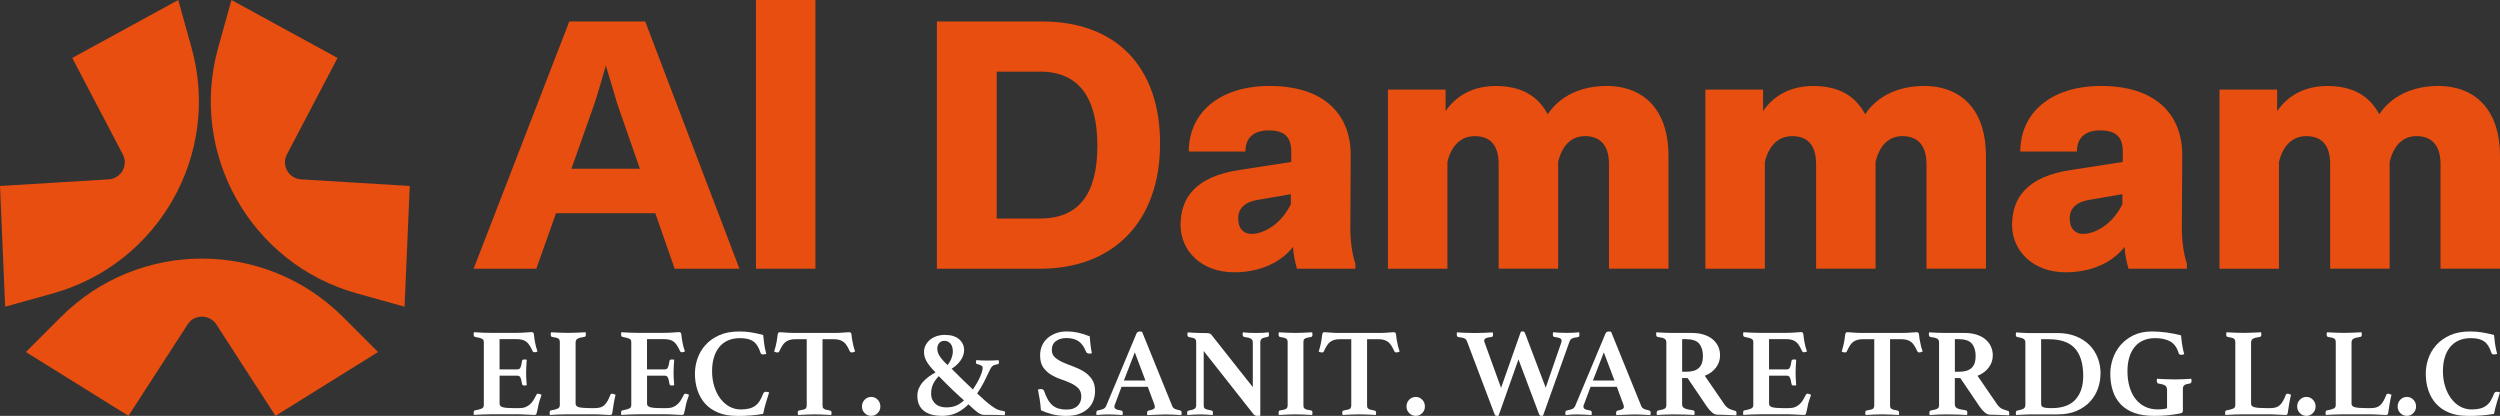
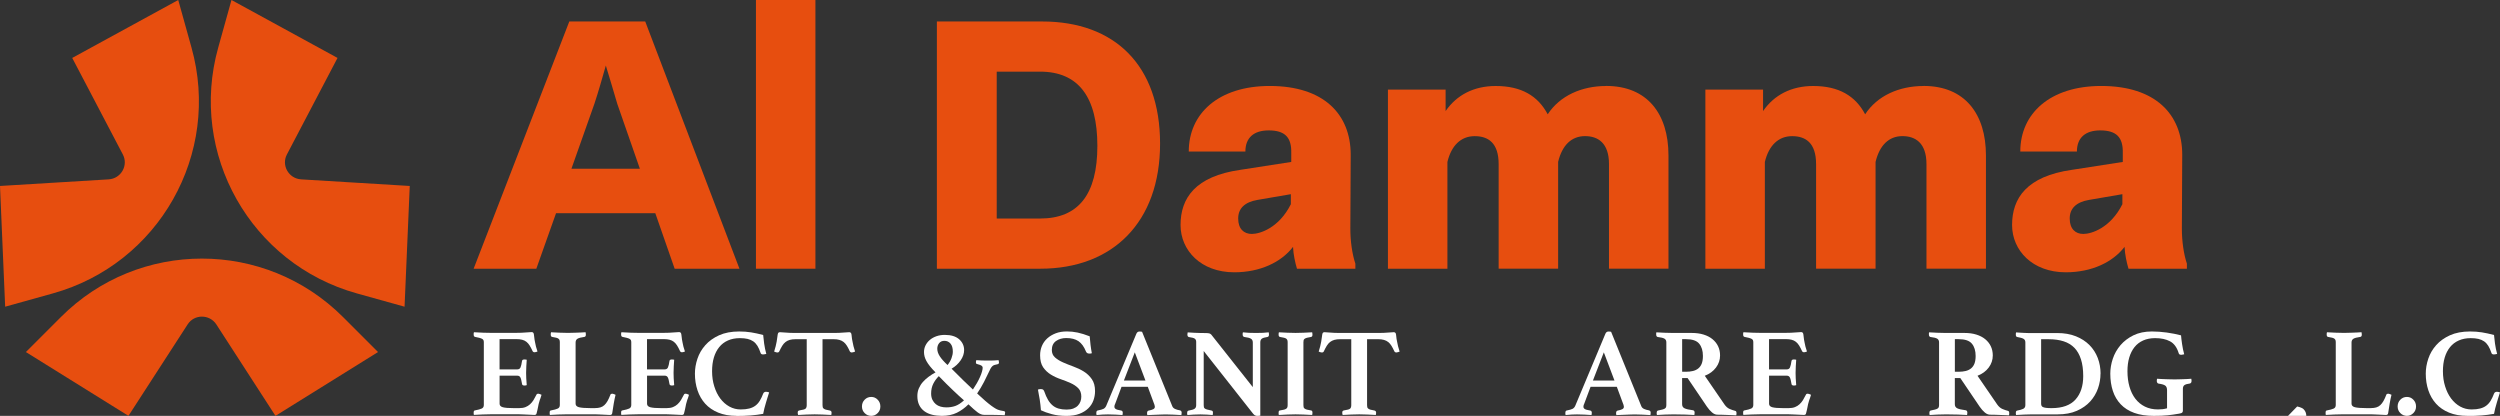
<svg xmlns="http://www.w3.org/2000/svg" id="Layer_2" data-name="Layer 2" viewBox="0 0 760.77 126.55">
  <rect x="0" y="0" width="760.77" height="126.55" fill="#333333" stroke="none" />
  <defs>
    <style>
      .cls-1 {
        fill: #e74e0f;
      }

      .cls-2 {
        fill: #ffffff;
      }
    </style>
  </defs>
  <g id="Layer_1-2" data-name="Layer 1">
    <g>
      <g>
        <path class="cls-1" d="m115.04,107.13l-31.21,19.42-18-27.83c-2.07-3.16-6.71-3.16-8.73,0l-18.01,27.83-31.21-19.42,10.64-10.64c23.68-23.73,62.14-23.73,85.88,0l10.64,10.64Z" />
        <path class="cls-1" d="m1.57,93.32L0,56.59l33.08-2.01c3.78-.25,6.06-4.29,4.29-7.6l-15.39-29.35L54.24,0l4.04,14.5c9.03,32.29-9.88,65.78-42.21,74.79l-14.5,4.04Z" />
        <path class="cls-1" d="m123.11,93.32l1.58-36.73-33.08-2.01c-3.77-.25-6.06-4.29-4.29-7.6l15.39-29.35L70.44,0l-4.04,14.5c-9.03,32.29,9.88,65.78,42.21,74.79l14.49,4.04Z" />
      </g>
      <g>
        <g>
          <path class="cls-2" d="m152.02,103.22v9.19h5.38c.48,0,.81-.2.99-.59.18-.39.33-1.04.46-1.93.03-.2.1-.34.23-.4s.29-.1.49-.1c.08,0,.2,0,.36.02.16.01.29.03.36.06-.05.59-.1,1.27-.13,2.04-.04.78-.06,1.43-.06,1.96,0,.46.01,1,.04,1.62.03.62.08,1.33.15,2.11-.08.05-.2.08-.36.1-.17.01-.29.02-.36.02-.46,0-.7-.18-.72-.53-.15-.97-.32-1.62-.51-1.96-.19-.34-.5-.51-.93-.51h-5.38v8.54c0,.53.33.89.99,1.07.66.18,1.78.27,3.35.27h1.6c.76,0,1.4-.1,1.93-.31.52-.2.98-.49,1.39-.86.41-.37.76-.8,1.07-1.3.3-.5.61-1.05.91-1.66.08-.18.25-.27.53-.27.13,0,.28.04.46.11.18.08.36.15.53.23-.05.2-.11.4-.17.57-.06.18-.12.36-.17.53-.13.28-.23.58-.31.91-.08.33-.15.6-.23.8-.05.25-.11.54-.17.86s-.13.62-.19.91-.13.55-.19.78-.11.38-.13.46c-.1.2-.3.31-.61.31-.2,0-.49-.01-.88-.04-.38-.03-.79-.05-1.24-.06-.44-.01-.89-.03-1.35-.06-.46-.03-.85-.04-1.18-.04h-8.65c-.74,0-1.58.02-2.53.06-.95.04-1.81.08-2.57.13-.05-.1-.08-.23-.08-.4v-.36c0-.38.13-.58.38-.61.97-.18,1.66-.37,2.08-.57.42-.2.63-.56.63-1.07v-19.1c0-.25-.04-.46-.11-.63-.08-.16-.22-.3-.44-.42-.22-.11-.49-.21-.84-.3s-.78-.18-1.32-.29c-.25-.08-.38-.31-.38-.69v-.36c0-.11.03-.23.08-.36,1.09.08,2.06.13,2.9.15s1.56.04,2.17.04h7.82c1.14,0,2.13-.04,2.95-.12.83-.08,1.39-.11,1.7-.11.28,0,.48.11.61.34.08.2.14.58.19,1.12.05.55.14,1.11.27,1.7.08.43.16.85.27,1.26.1.41.25.9.46,1.49-.13.05-.27.1-.42.15-.15.05-.31.08-.46.08-.28,0-.48-.11-.61-.34-.3-.66-.6-1.23-.89-1.7-.29-.47-.62-.85-.99-1.14-.37-.29-.8-.5-1.3-.63-.5-.13-1.09-.19-1.77-.19h-5.07Z" />
          <path class="cls-2" d="m175.16,122.85c0,.53.34.89,1.03,1.07.69.18,1.82.27,3.39.27h1.45c.64,0,1.19-.07,1.66-.21.47-.14.88-.37,1.24-.71.36-.33.68-.76.97-1.28.29-.52.58-1.15.86-1.89.08-.2.27-.3.57-.3.13,0,.28.04.46.11.18.08.36.15.53.23-.2.81-.39,1.7-.55,2.65-.16.95-.31,1.89-.44,2.8-.03.3-.11.49-.25.57-.14.08-.29.12-.44.12-.2,0-.49-.01-.86-.04-.37-.03-.77-.05-1.2-.06-.43-.01-.87-.03-1.32-.06-.45-.03-.83-.04-1.16-.04h-8.65c-.74,0-1.58.02-2.53.06-.95.04-1.81.08-2.57.13-.05-.1-.08-.23-.08-.4v-.36c0-.38.13-.58.38-.61.97-.18,1.66-.37,2.08-.57.42-.2.63-.56.63-1.07v-19.1c0-.25-.03-.46-.08-.63-.05-.16-.15-.31-.31-.44-.15-.13-.39-.24-.71-.32-.32-.09-.74-.17-1.28-.25-.25-.08-.38-.29-.38-.65v-.34c0-.15.03-.29.08-.42.81.05,1.68.1,2.59.13.91.04,1.73.06,2.44.06.35,0,.76,0,1.22-.02.46-.01.93-.02,1.43-.04.49-.01.99-.03,1.49-.06.49-.02.95-.05,1.35-.08.02.13.04.27.06.42.01.15.02.27.02.34,0,.36-.13.57-.38.65-1.09.15-1.82.35-2.19.59-.37.24-.55.62-.55,1.12v18.6Z" />
          <path class="cls-2" d="m196.89,103.22v9.19h5.38c.48,0,.81-.2.99-.59.18-.39.33-1.04.46-1.93.03-.2.1-.34.23-.4s.29-.1.49-.1c.08,0,.2,0,.36.02.16.01.29.03.36.06-.05.59-.1,1.27-.13,2.04-.04.78-.06,1.43-.06,1.96,0,.46.01,1,.04,1.62.03.62.08,1.33.15,2.11-.08.05-.2.08-.36.1-.17.01-.29.02-.36.02-.46,0-.7-.18-.72-.53-.15-.97-.32-1.62-.51-1.96-.19-.34-.5-.51-.93-.51h-5.38v8.54c0,.53.33.89.99,1.07.66.18,1.78.27,3.35.27h1.6c.76,0,1.4-.1,1.93-.31.52-.2.98-.49,1.39-.86.41-.37.76-.8,1.07-1.3.3-.5.61-1.05.91-1.66.08-.18.25-.27.53-.27.13,0,.28.04.46.11.18.08.36.15.53.23-.05.2-.11.4-.17.57-.06.18-.12.36-.17.53-.13.28-.23.58-.31.91-.08.33-.15.6-.23.8-.05.25-.11.54-.17.86s-.13.62-.19.91-.13.55-.19.78-.11.38-.13.46c-.1.2-.3.31-.61.31-.2,0-.49-.01-.88-.04-.38-.03-.79-.05-1.24-.06-.44-.01-.89-.03-1.35-.06-.46-.03-.85-.04-1.18-.04h-8.65c-.74,0-1.58.02-2.53.06-.95.04-1.81.08-2.57.13-.05-.1-.08-.23-.08-.4v-.36c0-.38.13-.58.38-.61.97-.18,1.66-.37,2.08-.57.42-.2.63-.56.63-1.07v-19.1c0-.25-.04-.46-.11-.63-.08-.16-.22-.3-.44-.42-.22-.11-.49-.21-.84-.3s-.78-.18-1.32-.29c-.25-.08-.38-.31-.38-.69v-.36c0-.11.03-.23.08-.36,1.09.08,2.06.13,2.9.15s1.56.04,2.17.04h7.82c1.14,0,2.13-.04,2.95-.12.83-.08,1.39-.11,1.7-.11.28,0,.48.11.61.34.08.2.14.58.19,1.12.05.55.14,1.11.27,1.7.08.43.16.85.27,1.26.1.41.25.9.46,1.49-.13.05-.27.1-.42.15-.15.05-.31.08-.46.08-.28,0-.48-.11-.61-.34-.3-.66-.6-1.23-.89-1.7-.29-.47-.62-.85-.99-1.14-.37-.29-.8-.5-1.3-.63-.5-.13-1.09-.19-1.77-.19h-5.07Z" />
          <path class="cls-2" d="m224.15,126.55c-2.14,0-4-.33-5.6-.99-1.6-.66-2.92-1.57-3.96-2.72-1.04-1.16-1.82-2.52-2.34-4.08-.52-1.56-.78-3.25-.78-5.05,0-1.5.25-3.01.76-4.53.51-1.53,1.31-2.9,2.4-4.14,1.09-1.23,2.49-2.24,4.19-3.01s3.74-1.16,6.1-1.16c1.3,0,2.51.09,3.64.27,1.13.18,2.36.45,3.68.8.05.69.15,1.56.3,2.63.15,1.07.37,2.11.65,3.13-.13.02-.29.06-.49.1-.2.04-.36.06-.46.06-.2,0-.38-.03-.51-.1-.14-.06-.24-.2-.29-.4-.28-.84-.6-1.54-.95-2.12-.36-.57-.78-1.03-1.28-1.37-.5-.34-1.08-.59-1.73-.74-.66-.15-1.44-.23-2.33-.23-1.37,0-2.59.24-3.64.71-1.06.47-1.94,1.14-2.65,2.02s-1.25,1.93-1.62,3.16c-.37,1.23-.55,2.63-.55,4.18,0,1.65.22,3.19.67,4.61.44,1.42,1.05,2.66,1.83,3.7s1.7,1.85,2.76,2.44c1.07.59,2.22.88,3.47.88,1.02,0,1.89-.1,2.61-.29.72-.19,1.35-.48,1.87-.88.52-.4.97-.9,1.33-1.51s.71-1.32,1.01-2.13c.08-.2.19-.35.36-.44.16-.09.34-.13.51-.13.13,0,.29.02.48.06.19.04.35.08.47.13-.15.43-.31.92-.47,1.47-.17.55-.34,1.11-.51,1.68-.18.57-.34,1.14-.48,1.72-.14.57-.26,1.12-.36,1.66-1.25.23-2.52.39-3.81.49s-2.72.15-4.27.15Z" />
          <path class="cls-2" d="m250.3,103.22v20.05c0,.25.02.47.06.63s.13.31.29.44.37.23.65.32.67.17,1.18.25c.38.08.57.29.57.65,0,.08,0,.19-.02.34s-.03.28-.06.38c-.81-.05-1.68-.1-2.61-.13s-1.75-.06-2.46-.06-1.56.02-2.46.06c-.9.04-1.76.08-2.57.13-.05-.1-.08-.23-.1-.38-.01-.15-.02-.27-.02-.34,0-.18.03-.32.1-.44.06-.12.23-.2.51-.25.94-.13,1.53-.3,1.77-.51.24-.21.36-.58.36-1.09v-20.05h-3.35c-.71,0-1.31.07-1.81.21-.49.14-.93.36-1.3.65-.37.29-.7.67-.99,1.14-.29.47-.59,1.04-.9,1.7-.1.23-.29.34-.57.34-.15,0-.33-.03-.53-.1s-.36-.12-.46-.17c.18-.61.33-1.15.46-1.62s.23-.93.3-1.39c.1-.58.18-1.11.23-1.56.05-.46.11-.79.19-.99.1-.23.3-.34.61-.34.28,0,.83.04,1.66.11.82.08,1.82.12,2.99.12h11.74c1.14,0,2.13-.04,2.95-.12.82-.08,1.39-.11,1.7-.11.28,0,.48.11.61.34.08.2.14.53.17.99s.12.98.25,1.56c.08.46.17.92.29,1.39.12.47.27,1.01.48,1.62-.13.05-.29.11-.48.17s-.36.1-.51.1c-.28,0-.48-.12-.61-.34-.3-.66-.6-1.23-.89-1.7-.29-.47-.62-.85-.99-1.14-.37-.29-.8-.51-1.3-.65-.5-.14-1.09-.21-1.77-.21h-3.35Z" />
          <path class="cls-2" d="m262.3,123.69c0-.81.27-1.5.82-2.06.55-.56,1.21-.84,2-.84s1.42.28,1.96.84c.55.56.82,1.24.82,2.06s-.27,1.46-.82,2.02-1.2.84-1.96.84-1.45-.28-2-.84-.82-1.23-.82-2.02Z" />
          <path class="cls-2" d="m305.84,125.64c0,.23-.04.47-.11.72-.2-.03-.58-.04-1.14-.06-.56-.01-1.17-.03-1.83-.04-.66-.01-1.3-.02-1.93-.02h-1.39c-.61,0-1.26-.25-1.95-.76-.69-.51-1.61-1.32-2.78-2.44-1.07,1.07-2.24,1.92-3.53,2.56-1.28.63-2.8.95-4.56.95-1.07,0-2.06-.11-2.97-.34-.92-.23-1.71-.59-2.38-1.09-.67-.5-1.19-1.12-1.56-1.89-.37-.76-.55-1.66-.55-2.71,0-.86.15-1.65.46-2.36.31-.71.72-1.36,1.24-1.94s1.11-1.12,1.77-1.6c.66-.48,1.35-.92,2.06-1.3-.69-.69-1.25-1.31-1.7-1.87s-.8-1.09-1.07-1.58c-.27-.5-.46-.97-.57-1.41-.11-.45-.17-.88-.17-1.32,0-.74.16-1.42.48-2.06.32-.63.76-1.19,1.32-1.66.56-.47,1.22-.84,2-1.11.78-.27,1.62-.4,2.53-.4,1.91,0,3.36.45,4.37,1.33,1,.89,1.51,1.98,1.51,3.28,0,1.07-.35,2.11-1.05,3.13-.7,1.02-1.62,1.87-2.76,2.55,1.3,1.32,2.48,2.5,3.57,3.55,1.08,1.04,2.05,1.97,2.92,2.78.43-.64.83-1.28,1.2-1.93.37-.65.69-1.27.95-1.87.27-.6.47-1.14.61-1.64.14-.49.21-.9.21-1.2,0-.23-.11-.43-.32-.59-.22-.16-.63-.33-1.24-.48-.2-.05-.34-.11-.4-.17-.06-.06-.1-.19-.1-.4s.04-.42.11-.65c.51.05,1.11.08,1.79.1s1.32.02,1.91.02c.53,0,1.07,0,1.6-.02.53-.01,1.03-.04,1.49-.1.02.13.05.27.08.42s.04.25.04.3c0,.31-.16.48-.49.53-.3.08-.57.14-.78.19-.22.05-.41.14-.59.27-.18.13-.34.3-.49.51-.15.22-.32.51-.49.9-.53,1.14-1.11,2.32-1.73,3.53-.62,1.21-1.32,2.37-2.08,3.49.94.89,1.77,1.64,2.48,2.25s1.33,1.11,1.85,1.49c.52.38.97.67,1.33.88s.69.34.97.42c.13.05.31.1.55.15.24.05.51.1.82.15.36.03.53.2.53.53Zm-20.16-11.17c-.69.69-1.25,1.45-1.68,2.31-.43.85-.65,1.85-.65,2.99,0,.74.14,1.37.4,1.91.27.53.61.97,1.03,1.32.42.34.9.59,1.45.74.55.15,1.11.23,1.7.23.51,0,.99-.03,1.43-.1.44-.06.88-.17,1.32-.32.43-.15.86-.37,1.3-.65.43-.28.89-.64,1.37-1.07-.99-.86-2.11-1.89-3.37-3.09-1.26-1.19-2.69-2.62-4.29-4.27Zm2.67-3.39c.53-.66.93-1.35,1.2-2.08.27-.72.4-1.39.4-2,0-1.07-.23-1.88-.71-2.44-.47-.56-1.09-.84-1.85-.84-.69,0-1.22.23-1.6.7-.38.47-.57,1.04-.57,1.7,0,.76.26,1.54.78,2.33.52.79,1.3,1.67,2.34,2.63Z" />
          <path class="cls-2" d="m332.26,107.49c-.23.08-.47.11-.73.11-.36,0-.61-.07-.76-.21-.15-.14-.25-.29-.31-.44-.58-1.45-1.34-2.49-2.27-3.13-.93-.63-2.17-.95-3.72-.95-1.22,0-2.26.3-3.11.9-.85.6-1.28,1.51-1.28,2.73,0,.94.32,1.7.97,2.27.65.57,1.46,1.08,2.44,1.51.98.43,2.03.85,3.16,1.26,1.13.41,2.19.91,3.17,1.52.98.61,1.79,1.39,2.44,2.33s.97,2.15.97,3.62c0,.97-.16,1.91-.49,2.82-.33.92-.85,1.72-1.56,2.42-.71.7-1.62,1.26-2.71,1.68-1.09.42-2.4.63-3.93.63-1.68,0-3.18-.18-4.5-.54-1.32-.36-2.41-.75-3.28-1.18-.08-1.09-.2-2.16-.36-3.22s-.35-2.08-.55-3.07c.25-.1.55-.15.88-.15.31,0,.53.06.69.17.15.12.28.31.38.59.33.97.7,1.8,1.11,2.5.41.7.88,1.27,1.41,1.71.53.45,1.15.77,1.85.97.7.2,1.5.3,2.42.3.79,0,1.46-.11,2.02-.32.56-.22,1.02-.5,1.37-.86.36-.36.62-.78.8-1.26.18-.48.27-.98.27-1.49,0-1.09-.31-1.95-.93-2.58-.62-.62-1.4-1.14-2.33-1.56-.93-.42-1.93-.81-3.01-1.18-1.08-.37-2.08-.84-3.01-1.41s-1.7-1.31-2.33-2.21c-.62-.9-.93-2.12-.93-3.65,0-1.02.18-1.97.55-2.85s.91-1.64,1.62-2.29c.71-.65,1.57-1.16,2.57-1.55s2.15-.57,3.45-.57c1.07,0,2.14.11,3.22.34,1.08.23,2.31.61,3.68,1.14.05.76.13,1.62.25,2.57.12.95.25,1.81.4,2.57Z" />
          <path class="cls-2" d="m349.29,117.71h-8l-1.98,5.3c-.08.13-.13.27-.15.42s-.04.27-.04.34c0,.28.13.51.4.69.27.18.8.33,1.62.46.36.05.53.29.53.73,0,.18-.03.39-.08.65-.69-.05-1.41-.1-2.17-.13-.76-.04-1.51-.06-2.25-.06-.51,0-1.04.01-1.6.04s-1.18.08-1.87.15c-.05-.1-.08-.22-.08-.34v-.3c0-.48.16-.74.49-.76.79-.15,1.35-.32,1.7-.49.34-.18.62-.48.82-.92l9.19-21.96c.2-.43.51-.65.92-.65.13,0,.25,0,.38.02.13.01.27.03.42.06l9.19,22.64c.15.38.44.67.88.86.43.19.9.32,1.41.4.38.08.57.33.57.76,0,.2-.02.43-.08.69-.81-.05-1.61-.1-2.4-.13-.79-.04-1.53-.06-2.21-.06-.36,0-.79,0-1.3.02-.51.01-1.03.03-1.56.06-.53.03-1.06.05-1.58.06s-.96.03-1.32.06c-.05-.1-.08-.22-.08-.34v-.3c0-.23.04-.4.13-.51.09-.12.18-.18.29-.21.66-.13,1.15-.27,1.47-.44s.48-.41.48-.74c0-.15-.04-.34-.11-.57l-2.02-5.45Zm-.72-1.91l-3.24-8.58-3.32,8.58h6.56Z" />
          <path class="cls-2" d="m381.24,117.78v-13.53c0-.56-.19-.95-.57-1.18-.38-.23-1.06-.41-2.02-.53-.33-.08-.5-.32-.5-.73v-.3c0-.13.03-.25.08-.38.63.08,1.26.13,1.87.15s1.32.04,2.13.04,1.51-.01,2.1-.04,1.17-.08,1.75-.15c.02.13.04.25.06.38.01.13.02.23.02.3,0,.43-.15.67-.46.73-.84.13-1.41.3-1.72.53-.3.23-.46.6-.46,1.11v22.3c-.1.02-.27.04-.51.06-.24.01-.4.02-.47.02-.18,0-.37-.04-.57-.13-.2-.09-.42-.27-.65-.55l-15.02-19.06v16.47c0,.25.02.47.06.63s.14.3.31.42c.16.12.41.22.72.3.32.09.74.18,1.28.29.13.03.23.08.32.17s.13.27.13.55c0,.18-.03.39-.08.65-.64-.05-1.23-.1-1.79-.13s-1.21-.06-1.94-.06-1.44.02-2.12.06-1.29.08-1.85.13c-.05-.1-.08-.22-.08-.34v-.3c0-.25.05-.43.13-.53.09-.1.2-.16.33-.19.91-.15,1.52-.34,1.83-.57.31-.23.46-.58.46-1.07v-19.29c0-.41-.14-.72-.4-.93s-.87-.39-1.81-.51c-.31-.08-.46-.32-.46-.73v-.17c0-.06.01-.13.04-.21l.04-.31c.36.03.7.05,1.03.06s.66.03.99.06c.56.03,1.12.04,1.7.06.57.01,1.04.02,1.39.02.74,0,1.22.03,1.45.1.23.06.43.18.61.36l12.66,16.01Z" />
          <path class="cls-2" d="m396.64,123.27c0,.25.02.47.06.63.04.16.14.31.31.44.16.13.41.23.72.32s.74.17,1.28.25c.25.05.38.27.38.65,0,.08,0,.19-.02.34s-.03.28-.06.38c-.81-.05-1.68-.1-2.61-.13s-1.75-.06-2.46-.06-1.56.02-2.48.06c-.91.04-1.78.08-2.59.13-.05-.1-.08-.23-.08-.38v-.34c0-.41.13-.62.38-.65.53-.08.96-.16,1.28-.25s.55-.2.71-.32c.15-.13.25-.27.3-.44s.08-.38.08-.63v-19.1c0-.25-.03-.46-.08-.63-.05-.16-.15-.31-.3-.44-.15-.13-.39-.24-.71-.32-.32-.09-.74-.17-1.28-.25-.25-.08-.38-.29-.38-.65v-.34c0-.15.03-.29.08-.42.81.05,1.68.1,2.59.13.92.04,1.74.06,2.48.06s1.53-.02,2.46-.06,1.8-.08,2.61-.13c.03.13.05.27.06.42s.02.27.02.34c0,.36-.13.57-.38.65-.53.08-.96.16-1.28.25-.32.09-.56.2-.72.32-.17.13-.27.27-.31.44-.04.17-.06.38-.06.63v19.1Z" />
          <path class="cls-2" d="m416.01,103.22v20.05c0,.25.02.47.06.63s.13.31.29.44.37.23.65.32.67.17,1.18.25c.38.08.57.29.57.65,0,.08,0,.19-.02.34s-.03.28-.06.38c-.81-.05-1.68-.1-2.61-.13s-1.75-.06-2.46-.06-1.56.02-2.46.06c-.9.04-1.76.08-2.57.13-.05-.1-.08-.23-.1-.38-.01-.15-.02-.27-.02-.34,0-.18.03-.32.1-.44.06-.12.23-.2.51-.25.94-.13,1.53-.3,1.77-.51.24-.21.36-.58.36-1.09v-20.05h-3.35c-.71,0-1.31.07-1.81.21-.49.14-.93.36-1.3.65-.37.29-.7.67-.99,1.14-.29.47-.59,1.04-.9,1.7-.1.23-.29.34-.57.34-.15,0-.33-.03-.53-.1s-.36-.12-.46-.17c.18-.61.33-1.15.46-1.62s.23-.93.3-1.39c.1-.58.18-1.11.23-1.56.05-.46.11-.79.19-.99.1-.23.3-.34.61-.34.28,0,.83.04,1.66.11.82.08,1.82.12,2.99.12h11.74c1.14,0,2.13-.04,2.95-.12.82-.08,1.39-.11,1.7-.11.28,0,.48.11.61.34.08.2.14.53.17.99s.12.98.25,1.56c.08.46.17.92.29,1.39.12.47.27,1.01.48,1.62-.13.05-.29.11-.48.17s-.36.1-.51.1c-.28,0-.48-.12-.61-.34-.3-.66-.6-1.23-.89-1.7-.29-.47-.62-.85-.99-1.14-.37-.29-.8-.51-1.3-.65-.5-.14-1.09-.21-1.77-.21h-3.35Z" />
-           <path class="cls-2" d="m428.01,123.69c0-.81.27-1.5.82-2.06.55-.56,1.21-.84,2-.84s1.42.28,1.96.84c.55.56.82,1.24.82,2.06s-.27,1.46-.82,2.02-1.2.84-1.96.84-1.45-.28-2-.84-.82-1.23-.82-2.02Z" />
-           <path class="cls-2" d="m462.78,100.94c.13-.02.24-.04.34-.06.1-.01.19-.02.27-.02.2,0,.35.04.44.13.09.09.18.26.29.51l6.25,16.47,4.65-13.46c.13-.33.19-.6.19-.8,0-.36-.16-.62-.49-.78-.33-.16-.9-.3-1.72-.4-.3-.03-.46-.27-.46-.73,0-.05,0-.11.02-.17.01-.06.02-.13.02-.21l.04-.31c.43.05,1.05.1,1.85.13s1.54.06,2.23.06c.74,0,1.44-.01,2.1-.04.66-.03,1.25-.08,1.75-.15l.04.31c0,.08,0,.15.02.23.01.08.02.14.02.19,0,.48-.16.74-.49.76-.79.08-1.37.2-1.73.38-.37.18-.64.52-.82,1.03l-8.04,22.49c-.13.03-.22.04-.27.04h-.27c-.18,0-.31-.04-.4-.11-.09-.08-.2-.25-.32-.53l-6.21-16.54-6.06,17.15c-.13.03-.22.04-.29.04h-.25c-.2,0-.35-.04-.44-.11-.09-.08-.18-.25-.29-.53l-8.35-22.07c-.13-.36-.35-.63-.67-.82s-.96-.34-1.93-.44c-.33-.03-.49-.29-.49-.8v-.32c0-.14.02-.25.08-.32.38.03.81.05,1.3.08.48.03.97.05,1.47.06.49.01.98.03,1.45.04.47.01.88.02,1.24.02.84,0,1.75-.02,2.74-.06.99-.04,1.88-.08,2.67-.13.03.13.04.25.06.38.01.13.02.23.02.3,0,.46-.17.7-.5.73-.81.08-1.39.2-1.71.38-.33.18-.49.42-.49.72,0,.1.01.2.04.29.02.09.06.2.11.32l4.99,13.76,6.02-17.08Z" />
          <path class="cls-2" d="m492.02,117.71h-8l-1.98,5.3c-.08.13-.13.27-.15.42s-.04.27-.04.34c0,.28.13.51.4.69.27.18.8.33,1.62.46.36.05.53.29.53.73,0,.18-.03.39-.08.65-.69-.05-1.41-.1-2.17-.13-.76-.04-1.51-.06-2.25-.06-.51,0-1.04.01-1.6.04s-1.18.08-1.87.15c-.05-.1-.08-.22-.08-.34v-.3c0-.48.16-.74.49-.76.79-.15,1.35-.32,1.7-.49.34-.18.62-.48.82-.92l9.19-21.96c.2-.43.51-.65.92-.65.13,0,.25,0,.38.02.13.01.27.03.42.06l9.19,22.64c.15.38.44.67.88.86.43.19.9.32,1.41.4.38.08.57.33.57.76,0,.2-.02.43-.08.69-.81-.05-1.61-.1-2.4-.13-.79-.04-1.53-.06-2.21-.06-.36,0-.79,0-1.3.02-.51.01-1.03.03-1.56.06-.53.03-1.06.05-1.58.06s-.96.03-1.32.06c-.05-.1-.08-.22-.08-.34v-.3c0-.23.04-.4.13-.51.09-.12.18-.18.29-.21.66-.13,1.15-.27,1.47-.44s.48-.41.48-.74c0-.15-.04-.34-.11-.57l-2.02-5.45Zm-.72-1.91l-3.24-8.58-3.32,8.58h6.56Z" />
          <path class="cls-2" d="m513.52,115.04h-1.64v7.97c0,.59.25,1,.74,1.24.5.24,1.34.44,2.54.59.36.05.53.3.53.76,0,.2-.03.43-.08.69-.74-.05-1.66-.1-2.76-.13-1.1-.04-2.31-.06-3.6-.06-.92,0-1.8.02-2.65.06-.85.04-1.65.08-2.38.13-.05-.1-.08-.22-.08-.34v-.3c0-.43.14-.67.42-.73.53-.1.97-.2,1.3-.29.33-.09.58-.19.76-.3.18-.12.3-.25.36-.42s.1-.38.1-.63v-19.1c0-.51-.18-.88-.55-1.11-.37-.23-1.07-.41-2.12-.53-.13-.05-.23-.13-.3-.23s-.12-.28-.12-.53v-.34c0-.13.03-.23.08-.31.71.05,1.53.1,2.46.13s1.76.06,2.5.06h5.76c1.35,0,2.55.16,3.62.49,1.07.33,1.98.8,2.72,1.41s1.32,1.34,1.71,2.17.59,1.77.59,2.78c0,1.35-.41,2.57-1.24,3.68-.82,1.1-1.96,1.94-3.41,2.5l5.99,8.73c.46.66.99,1.12,1.58,1.37.6.25,1.15.45,1.66.57.13.03.23.08.3.17.08.09.12.25.12.48v.34c0,.13-.03.25-.08.38-.28-.02-.67-.04-1.18-.06-.51-.01-1.04-.03-1.58-.06-.55-.03-1.09-.05-1.64-.06s-1-.02-1.35-.02c-.53,0-1.07-.22-1.6-.67s-1.06-1.04-1.56-1.77l-5.91-8.73Zm-.49-1.91c.79,0,1.5-.08,2.13-.23.63-.15,1.18-.41,1.64-.78.46-.37.81-.86,1.05-1.47.24-.61.36-1.39.36-2.33,0-1.58-.38-2.82-1.14-3.74-.76-.92-2.11-1.37-4.04-1.37h-1.14v9.91h1.14Z" />
          <path class="cls-2" d="m538.33,103.22v9.19h5.38c.48,0,.81-.2.99-.59.18-.39.33-1.04.46-1.93.03-.2.1-.34.23-.4s.29-.1.49-.1c.08,0,.2,0,.36.02.16.01.29.03.36.06-.05.59-.1,1.27-.13,2.04-.04.78-.06,1.43-.06,1.96,0,.46.01,1,.04,1.62.03.62.08,1.33.15,2.11-.08.05-.2.08-.36.1-.17.01-.29.02-.36.02-.46,0-.7-.18-.72-.53-.15-.97-.32-1.62-.51-1.96-.19-.34-.5-.51-.93-.51h-5.38v8.54c0,.53.33.89.99,1.07.66.18,1.78.27,3.35.27h1.6c.76,0,1.4-.1,1.93-.31.52-.2.98-.49,1.39-.86.41-.37.76-.8,1.07-1.3.3-.5.61-1.05.91-1.66.08-.18.25-.27.53-.27.13,0,.28.04.46.11.18.08.36.15.53.23-.05.2-.11.4-.17.57-.06.18-.12.36-.17.53-.13.28-.23.58-.31.91-.08.33-.15.6-.23.8-.05.25-.11.54-.17.86s-.13.62-.19.91-.13.55-.19.78-.11.38-.13.46c-.1.2-.3.31-.61.31-.2,0-.49-.01-.88-.04-.38-.03-.79-.05-1.24-.06-.44-.01-.89-.03-1.35-.06-.46-.03-.85-.04-1.18-.04h-8.65c-.74,0-1.58.02-2.53.06-.95.04-1.81.08-2.57.13-.05-.1-.08-.23-.08-.4v-.36c0-.38.13-.58.38-.61.97-.18,1.66-.37,2.08-.57.42-.2.63-.56.63-1.07v-19.1c0-.25-.04-.46-.11-.63-.08-.16-.22-.3-.44-.42-.22-.11-.49-.21-.84-.3s-.78-.18-1.32-.29c-.25-.08-.38-.31-.38-.69v-.36c0-.11.03-.23.08-.36,1.09.08,2.06.13,2.9.15s1.56.04,2.17.04h7.82c1.14,0,2.13-.04,2.95-.12.83-.08,1.39-.11,1.7-.11.28,0,.48.11.61.34.08.2.14.58.19,1.12.05.55.14,1.11.27,1.7.08.43.16.85.27,1.26.1.41.25.9.46,1.49-.13.05-.27.1-.42.15-.15.05-.31.08-.46.08-.28,0-.48-.11-.61-.34-.3-.66-.6-1.23-.89-1.7-.29-.47-.62-.85-.99-1.14-.37-.29-.8-.5-1.3-.63-.5-.13-1.09-.19-1.77-.19h-5.07Z" />
-           <path class="cls-2" d="m575.16,103.22v20.05c0,.25.02.47.06.63s.13.31.29.44.37.23.65.32.67.17,1.18.25c.38.08.57.29.57.65,0,.08,0,.19-.02.34s-.03.28-.06.38c-.81-.05-1.68-.1-2.61-.13s-1.75-.06-2.46-.06-1.56.02-2.46.06c-.9.04-1.76.08-2.57.13-.05-.1-.08-.23-.1-.38-.01-.15-.02-.27-.02-.34,0-.18.03-.32.1-.44.06-.12.23-.2.51-.25.94-.13,1.53-.3,1.77-.51.24-.21.36-.58.36-1.09v-20.05h-3.35c-.71,0-1.31.07-1.81.21-.49.14-.93.36-1.3.65-.37.29-.7.67-.99,1.14-.29.47-.59,1.04-.9,1.7-.1.23-.29.34-.57.34-.15,0-.33-.03-.53-.1s-.36-.12-.46-.17c.18-.61.33-1.15.46-1.62s.23-.93.3-1.39c.1-.58.18-1.11.23-1.56.05-.46.11-.79.19-.99.1-.23.3-.34.61-.34.28,0,.83.04,1.66.11.82.08,1.82.12,2.99.12h11.74c1.14,0,2.13-.04,2.95-.12.82-.08,1.39-.11,1.7-.11.28,0,.48.11.61.34.08.2.14.53.17.99s.12.98.25,1.56c.08.46.17.92.29,1.39.12.47.27,1.01.48,1.62-.13.05-.29.11-.48.17s-.36.1-.51.1c-.28,0-.48-.12-.61-.34-.3-.66-.6-1.23-.89-1.7-.29-.47-.62-.85-.99-1.14-.37-.29-.8-.51-1.3-.65-.5-.14-1.09-.21-1.77-.21h-3.35Z" />
          <path class="cls-2" d="m596.51,115.04h-1.64v7.97c0,.59.25,1,.74,1.24.5.24,1.34.44,2.54.59.36.05.53.3.53.76,0,.2-.03.43-.08.69-.74-.05-1.66-.1-2.76-.13-1.1-.04-2.31-.06-3.6-.06-.92,0-1.8.02-2.65.06-.85.04-1.65.08-2.38.13-.05-.1-.08-.22-.08-.34v-.3c0-.43.14-.67.42-.73.53-.1.97-.2,1.3-.29.33-.09.58-.19.76-.3.18-.12.3-.25.36-.42s.1-.38.1-.63v-19.1c0-.51-.18-.88-.55-1.11-.37-.23-1.07-.41-2.12-.53-.13-.05-.23-.13-.3-.23s-.12-.28-.12-.53v-.34c0-.13.03-.23.08-.31.71.05,1.53.1,2.46.13s1.76.06,2.5.06h5.76c1.35,0,2.55.16,3.62.49,1.07.33,1.98.8,2.72,1.41s1.32,1.34,1.71,2.17.59,1.77.59,2.78c0,1.35-.41,2.57-1.24,3.68-.82,1.1-1.96,1.94-3.41,2.5l5.99,8.73c.46.66.99,1.12,1.58,1.37.6.25,1.15.45,1.66.57.13.03.23.08.3.17.08.09.12.25.12.48v.34c0,.13-.03.25-.08.38-.28-.02-.67-.04-1.18-.06-.51-.01-1.04-.03-1.58-.06-.55-.03-1.09-.05-1.64-.06s-1-.02-1.35-.02c-.53,0-1.07-.22-1.6-.67s-1.06-1.04-1.56-1.77l-5.91-8.73Zm-.49-1.91c.79,0,1.5-.08,2.13-.23.63-.15,1.18-.41,1.64-.78.46-.37.81-.86,1.05-1.47.24-.61.36-1.39.36-2.33,0-1.58-.38-2.82-1.14-3.74-.76-.92-2.11-1.37-4.04-1.37h-1.14v9.91h1.14Z" />
          <path class="cls-2" d="m639.2,113.71c0,1.5-.25,2.99-.76,4.46s-1.3,2.8-2.36,3.98c-1.07,1.18-2.43,2.13-4.08,2.86-1.65.73-3.61,1.09-5.87,1.09h-7.81c-.66,0-1.43.02-2.31.06s-1.71.08-2.5.13c-.05-.1-.08-.22-.08-.34v-.3c0-.28.05-.46.13-.55.09-.09.2-.15.33-.17.74-.13,1.33-.3,1.77-.51.44-.21.67-.59.67-1.12v-19.1c0-.51-.18-.87-.55-1.09s-1-.4-1.89-.55c-.2-.05-.33-.13-.38-.25-.05-.11-.08-.27-.08-.48v-.3c0-.13.03-.25.08-.38.53.05,1.01.08,1.43.1.42.01.81.03,1.16.06s.71.04,1.07.04h8.85c2.16,0,4.06.33,5.7.99,1.64.66,3.01,1.55,4.12,2.67,1.11,1.12,1.95,2.43,2.52,3.92.57,1.5.86,3.1.86,4.8Zm-5.26.73c0-1.98-.23-3.68-.69-5.11-.46-1.42-1.12-2.59-2-3.49-.88-.9-1.97-1.56-3.28-1.98-1.31-.42-2.8-.63-4.48-.63h-2.36v19.59c0,.25.04.47.12.65.08.18.23.32.46.42.23.1.55.18.95.23.41.05.95.08,1.64.08,3.3,0,5.74-.88,7.3-2.63,1.56-1.75,2.34-4.13,2.34-7.13Z" />
          <path class="cls-2" d="m662.99,125.9c-.61.1-1.18.19-1.72.27-.53.08-1.09.15-1.66.21s-1.2.11-1.87.13c-.67.03-1.46.04-2.35.04-2.29,0-4.27-.3-5.94-.91s-3.03-1.48-4.1-2.61c-1.07-1.13-1.87-2.48-2.39-4.06-.52-1.58-.78-3.33-.78-5.26,0-1.5.25-3.01.76-4.53.51-1.53,1.29-2.9,2.34-4.14,1.06-1.23,2.38-2.24,3.96-3.01s3.45-1.16,5.59-1.16c1.47,0,2.98.11,4.52.32,1.54.22,2.99.5,4.36.86.05.69.15,1.56.31,2.63.15,1.07.37,2.11.65,3.13-.13.03-.28.06-.46.1-.18.04-.32.06-.42.06-.2,0-.38-.03-.51-.1-.14-.06-.24-.2-.29-.4-.53-1.75-1.41-2.95-2.63-3.6s-2.73-.97-4.54-.97c-1.37,0-2.59.24-3.64.71-1.05.47-1.93,1.14-2.63,2.02-.7.88-1.23,1.93-1.6,3.16-.37,1.23-.55,2.63-.55,4.18,0,1.7.2,3.26.61,4.69.41,1.42,1,2.65,1.79,3.68.79,1.03,1.76,1.83,2.92,2.4s2.48.86,3.98.86c.53,0,1.01-.03,1.43-.08.42-.05.86-.14,1.32-.27v-5.49c0-.69-.19-1.16-.57-1.43-.38-.27-1.06-.46-2.02-.59-.2-.05-.34-.16-.42-.32-.08-.16-.11-.32-.11-.48,0-.08,0-.19.02-.34.01-.15.03-.27.06-.34.38.03.81.05,1.28.08.47.03.95.05,1.45.06.5.01.98.03,1.44.04.46.01.86.02,1.19.02s.72,0,1.17-.02c.45-.01.91-.02,1.38-.04.47-.01.93-.03,1.38-.06.45-.02.82-.05,1.12-.08.05.13.08.25.08.38v.3c0,.23-.04.4-.13.51-.09.12-.2.2-.32.25-.81.1-1.38.27-1.7.49-.32.23-.48.61-.48,1.14v6.63c0,.23-.06.42-.19.57-.13.15-.48.28-1.07.38Z" />
-           <path class="cls-2" d="m685.02,122.85c0,.53.34.89,1.03,1.07.69.18,1.82.27,3.39.27h1.45c.64,0,1.19-.07,1.66-.21.47-.14.88-.37,1.24-.71.36-.33.68-.76.97-1.28.29-.52.58-1.15.86-1.89.08-.2.27-.3.57-.3.13,0,.28.04.46.11.18.08.36.15.53.23-.2.81-.39,1.7-.55,2.65-.16.95-.31,1.89-.44,2.8-.03.3-.11.49-.25.57-.14.08-.29.12-.44.12-.2,0-.49-.01-.86-.04-.37-.03-.77-.05-1.2-.06-.43-.01-.87-.03-1.32-.06-.45-.03-.83-.04-1.16-.04h-8.65c-.74,0-1.58.02-2.53.06-.95.04-1.81.08-2.57.13-.05-.1-.08-.23-.08-.4v-.36c0-.38.13-.58.38-.61.97-.18,1.66-.37,2.08-.57.42-.2.63-.56.63-1.07v-19.1c0-.25-.03-.46-.08-.63-.05-.16-.15-.31-.31-.44-.15-.13-.39-.24-.71-.32-.32-.09-.74-.17-1.28-.25-.25-.08-.38-.29-.38-.65v-.34c0-.15.03-.29.08-.42.81.05,1.68.1,2.59.13.91.04,1.73.06,2.44.06.35,0,.76,0,1.22-.02.46-.01.93-.02,1.43-.04.49-.01.99-.03,1.49-.06.49-.02.95-.05,1.35-.08.02.13.04.27.06.42.01.15.02.27.02.34,0,.36-.13.57-.38.65-1.09.15-1.82.35-2.19.59-.37.24-.55.62-.55,1.12v18.6Z" />
-           <path class="cls-2" d="m699.05,123.69c0-.81.27-1.5.82-2.06.55-.56,1.21-.84,2-.84s1.42.28,1.96.84c.55.56.82,1.24.82,2.06s-.27,1.46-.82,2.02-1.2.84-1.96.84-1.45-.28-2-.84-.82-1.23-.82-2.02Z" />
+           <path class="cls-2" d="m699.05,123.69s1.42.28,1.96.84c.55.56.82,1.24.82,2.06s-.27,1.46-.82,2.02-1.2.84-1.96.84-1.45-.28-2-.84-.82-1.23-.82-2.02Z" />
          <path class="cls-2" d="m715.59,122.85c0,.53.34.89,1.03,1.07.69.18,1.82.27,3.39.27h1.45c.64,0,1.19-.07,1.66-.21.47-.14.88-.37,1.24-.71.36-.33.68-.76.97-1.28.29-.52.58-1.15.86-1.89.08-.2.27-.3.57-.3.13,0,.28.04.46.11.18.08.36.15.53.23-.2.81-.39,1.7-.55,2.65-.16.95-.31,1.89-.44,2.8-.03.3-.11.49-.25.57-.14.08-.29.12-.44.12-.2,0-.49-.01-.86-.04-.37-.03-.77-.05-1.2-.06-.43-.01-.87-.03-1.32-.06-.45-.03-.83-.04-1.16-.04h-8.65c-.74,0-1.58.02-2.53.06-.95.04-1.81.08-2.57.13-.05-.1-.08-.23-.08-.4v-.36c0-.38.13-.58.38-.61.97-.18,1.66-.37,2.08-.57.42-.2.63-.56.63-1.07v-19.1c0-.25-.03-.46-.08-.63-.05-.16-.15-.31-.31-.44-.15-.13-.39-.24-.71-.32-.32-.09-.74-.17-1.28-.25-.25-.08-.38-.29-.38-.65v-.34c0-.15.03-.29.08-.42.81.05,1.68.1,2.59.13.91.04,1.73.06,2.44.06.35,0,.76,0,1.22-.02.46-.01.93-.02,1.43-.04.49-.01.99-.03,1.49-.06.49-.02.95-.05,1.35-.08.02.13.04.27.06.42.01.15.02.27.02.34,0,.36-.13.57-.38.65-1.09.15-1.82.35-2.19.59-.37.24-.55.62-.55,1.12v18.6Z" />
          <path class="cls-2" d="m729.62,123.69c0-.81.27-1.5.82-2.06.55-.56,1.21-.84,2-.84s1.42.28,1.96.84c.55.56.82,1.24.82,2.06s-.27,1.46-.82,2.02-1.2.84-1.96.84-1.45-.28-2-.84-.82-1.23-.82-2.02Z" />
          <path class="cls-2" d="m750.86,126.55c-2.14,0-4-.33-5.6-.99-1.6-.66-2.92-1.57-3.96-2.72-1.04-1.16-1.82-2.52-2.34-4.08-.52-1.56-.78-3.25-.78-5.05,0-1.5.25-3.01.76-4.53.51-1.53,1.31-2.9,2.4-4.14,1.09-1.23,2.49-2.24,4.19-3.01s3.74-1.16,6.1-1.16c1.3,0,2.51.09,3.64.27,1.13.18,2.36.45,3.68.8.05.69.15,1.56.3,2.63.15,1.07.37,2.11.65,3.13-.13.02-.29.06-.49.1-.2.04-.36.06-.46.06-.2,0-.38-.03-.51-.1-.14-.06-.24-.2-.29-.4-.28-.84-.6-1.54-.95-2.12-.36-.57-.78-1.03-1.28-1.37-.5-.34-1.08-.59-1.73-.74-.66-.15-1.44-.23-2.33-.23-1.37,0-2.59.24-3.64.71-1.06.47-1.94,1.14-2.65,2.02s-1.25,1.93-1.62,3.16c-.37,1.23-.55,2.63-.55,4.18,0,1.65.22,3.19.67,4.61.44,1.42,1.05,2.66,1.83,3.7s1.7,1.85,2.76,2.44c1.07.59,2.22.88,3.47.88,1.02,0,1.89-.1,2.61-.29.72-.19,1.35-.48,1.87-.88.52-.4.97-.9,1.33-1.51s.71-1.32,1.01-2.13c.08-.2.19-.35.36-.44.16-.09.34-.13.51-.13.13,0,.29.02.48.06.19.04.35.08.47.13-.15.43-.31.92-.47,1.47-.17.55-.34,1.11-.51,1.68-.18.57-.34,1.14-.48,1.72-.14.57-.26,1.12-.36,1.66-1.25.23-2.52.39-3.81.49s-2.72.15-4.27.15Z" />
        </g>
        <g>
          <path class="cls-1" d="m173.89,51.35l6.98-19.73c1.2-3.6,2.4-7.85,3.49-11.67,1.2,3.82,2.4,8.07,3.49,11.67l6.87,19.73h-20.82Zm31.4,30.42h19.73L196.35,6.54h-23.11l-29.11,75.23h19.08l6-16.9h30.2l5.89,16.9Z" />
          <rect class="cls-1" x="230.04" y="0" width="18.1" height="81.77" />
          <path class="cls-1" d="m316.5,66.5h-13.19V21.8h13.19c11.67,0,17.44,7.74,17.44,22.57s-5.78,22.13-17.44,22.13m.65-59.96h-32.05v75.23h31.51c22.02,0,36.41-14.17,36.41-38.05s-13.85-37.18-35.87-37.18Z" />
          <path class="cls-1" d="m380.93,71.19c-2.4,0-4.14-1.53-4.14-4.69s2.07-5.01,5.89-5.67l10.14-1.74v3.05c-3.6,7.2-9.38,9.05-11.88,9.05m29.98-1.53l.11-22.57c0-12.32-8.18-20.93-24.64-20.93-15.59,0-24.64,8.39-24.64,19.95h17.23c0-4.25,2.62-6.43,7.09-6.43,5.02,0,6.98,2.18,6.87,6.87v2.73l-15.48,2.4c-13.74,1.96-18.21,8.61-18.21,16.79,0,7.74,6.21,14.39,16.35,14.39,7.85,0,14.28-3.05,17.88-7.74.11,2.4.65,4.8,1.2,6.65h17.77v-1.53c-.98-2.94-1.53-6.87-1.53-10.58Z" />
          <path class="cls-1" d="m488.75,26.17c-7.41,0-14.06,2.94-17.77,8.61-2.94-5.56-7.96-8.61-15.81-8.61-6.65,0-11.88,2.72-15.26,7.63v-6.54h-17.55v54.51h18.1v-32.49c1.2-5.02,4.14-7.85,8.29-7.85s7.3,2.07,7.3,8.5v31.83h18.1v-32.49c1.2-5.02,4.03-7.85,8.18-7.85,3.93,0,7.3,2.07,7.3,8.5v31.83h18.1v-34.45c0-12.65-6.43-21.15-18.97-21.15" />
          <path class="cls-1" d="m585.35,26.17c-7.41,0-14.07,2.94-17.77,8.61-2.94-5.56-7.96-8.61-15.81-8.61-6.65,0-11.88,2.72-15.26,7.63v-6.54h-17.55v54.51h18.1v-32.49c1.2-5.02,4.14-7.85,8.29-7.85s7.3,2.07,7.3,8.5v31.83h18.1v-32.49c1.2-5.02,4.03-7.85,8.18-7.85,3.93,0,7.31,2.07,7.31,8.5v31.83h18.1v-34.45c0-12.65-6.43-21.15-18.97-21.15" />
          <path class="cls-1" d="m633.97,71.19c-2.4,0-4.14-1.53-4.14-4.69s2.07-5.01,5.89-5.67l10.14-1.74v3.05c-3.6,7.2-9.38,9.05-11.88,9.05m29.98-1.53l.11-22.57c0-12.32-8.18-20.93-24.64-20.93-15.59,0-24.64,8.39-24.64,19.95h17.23c0-4.25,2.62-6.43,7.09-6.43,5.02,0,6.98,2.18,6.87,6.87v2.73l-15.48,2.4c-13.74,1.96-18.21,8.61-18.21,16.79,0,7.74,6.21,14.39,16.35,14.39,7.85,0,14.28-3.05,17.88-7.74.11,2.4.65,4.8,1.2,6.65h17.77v-1.53c-.98-2.94-1.53-6.87-1.53-10.58Z" />
-           <path class="cls-1" d="m741.8,26.17c-7.41,0-14.06,2.94-17.77,8.61-2.94-5.56-7.96-8.61-15.81-8.61-6.65,0-11.88,2.72-15.26,7.63v-6.54h-17.55v54.51h18.1v-32.49c1.2-5.02,4.14-7.85,8.28-7.85s7.3,2.07,7.3,8.5v31.83h18.1v-32.49c1.2-5.02,4.03-7.85,8.18-7.85,3.93,0,7.3,2.07,7.3,8.5v31.83h18.1v-34.45c0-12.65-6.43-21.15-18.97-21.15" />
        </g>
      </g>
    </g>
  </g>
</svg>